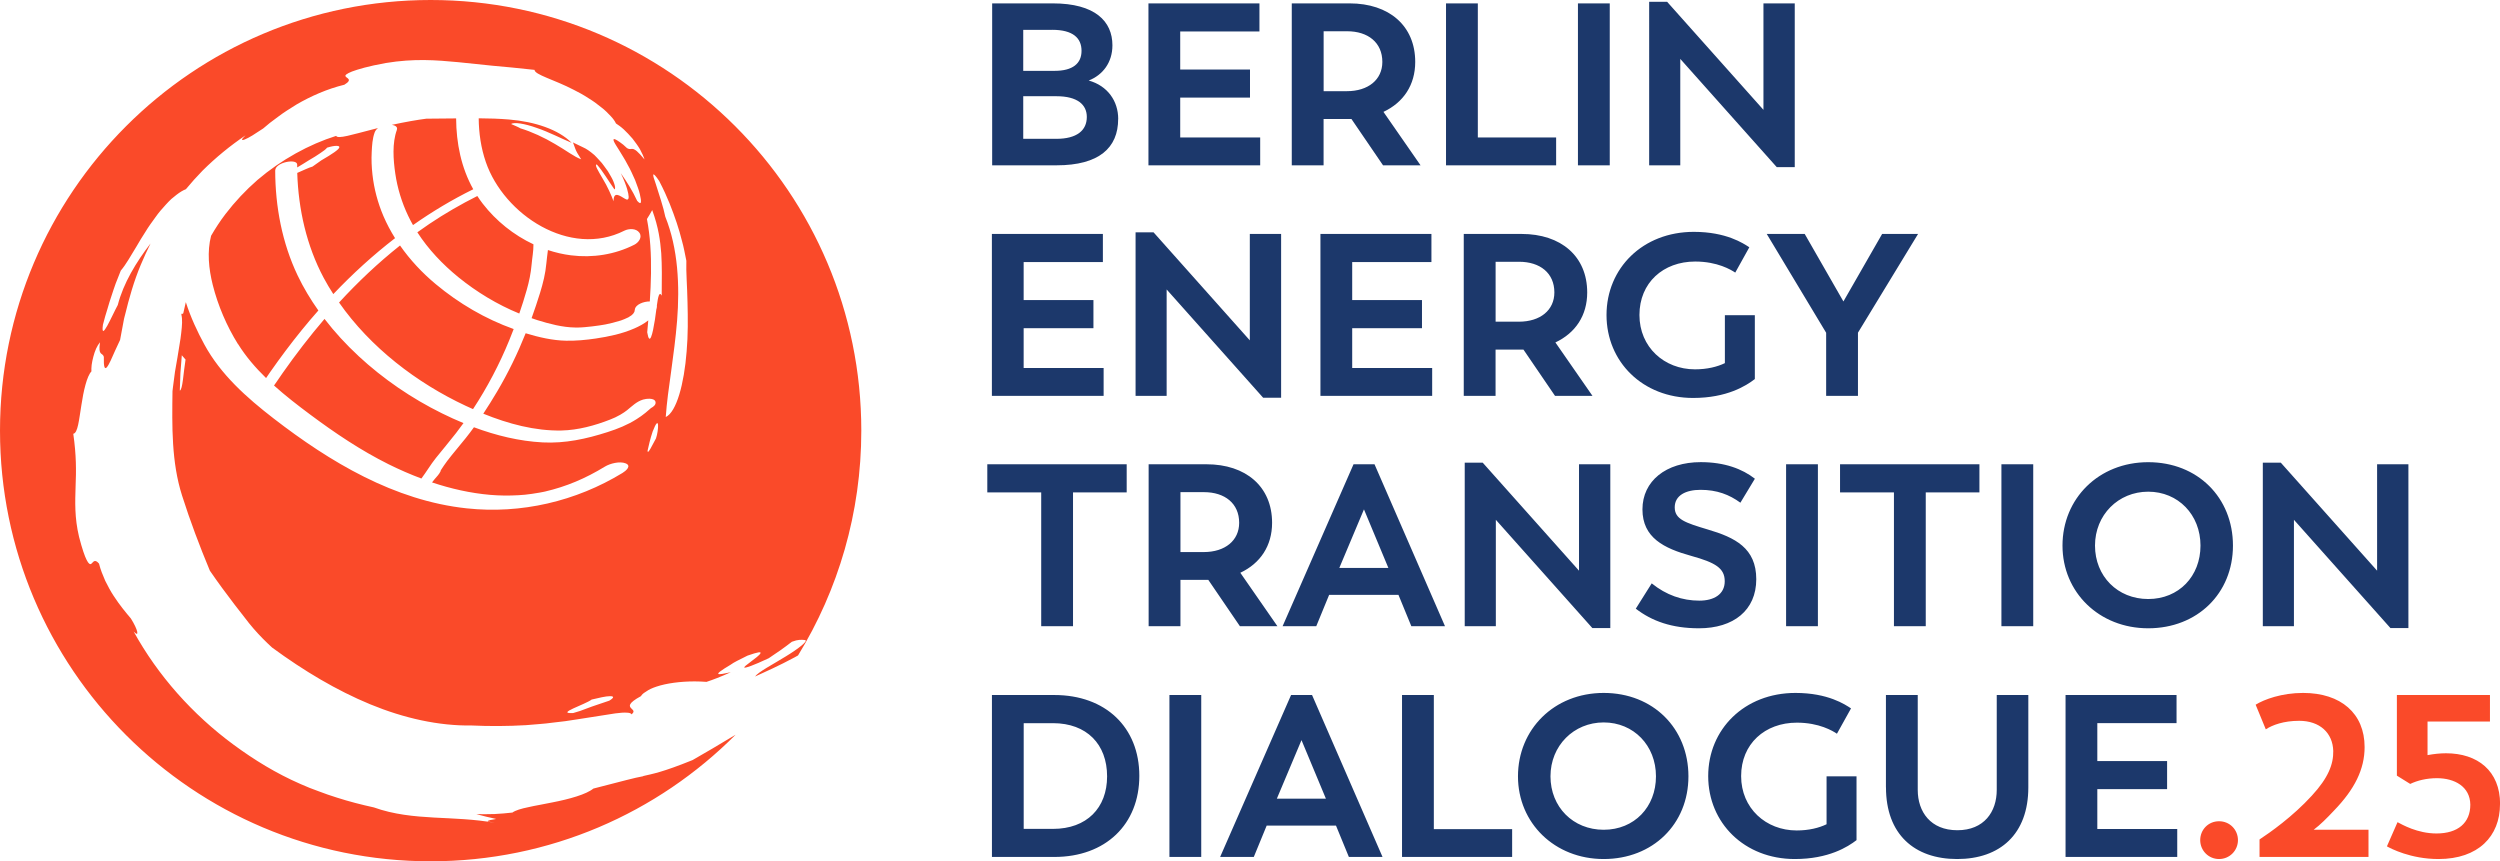
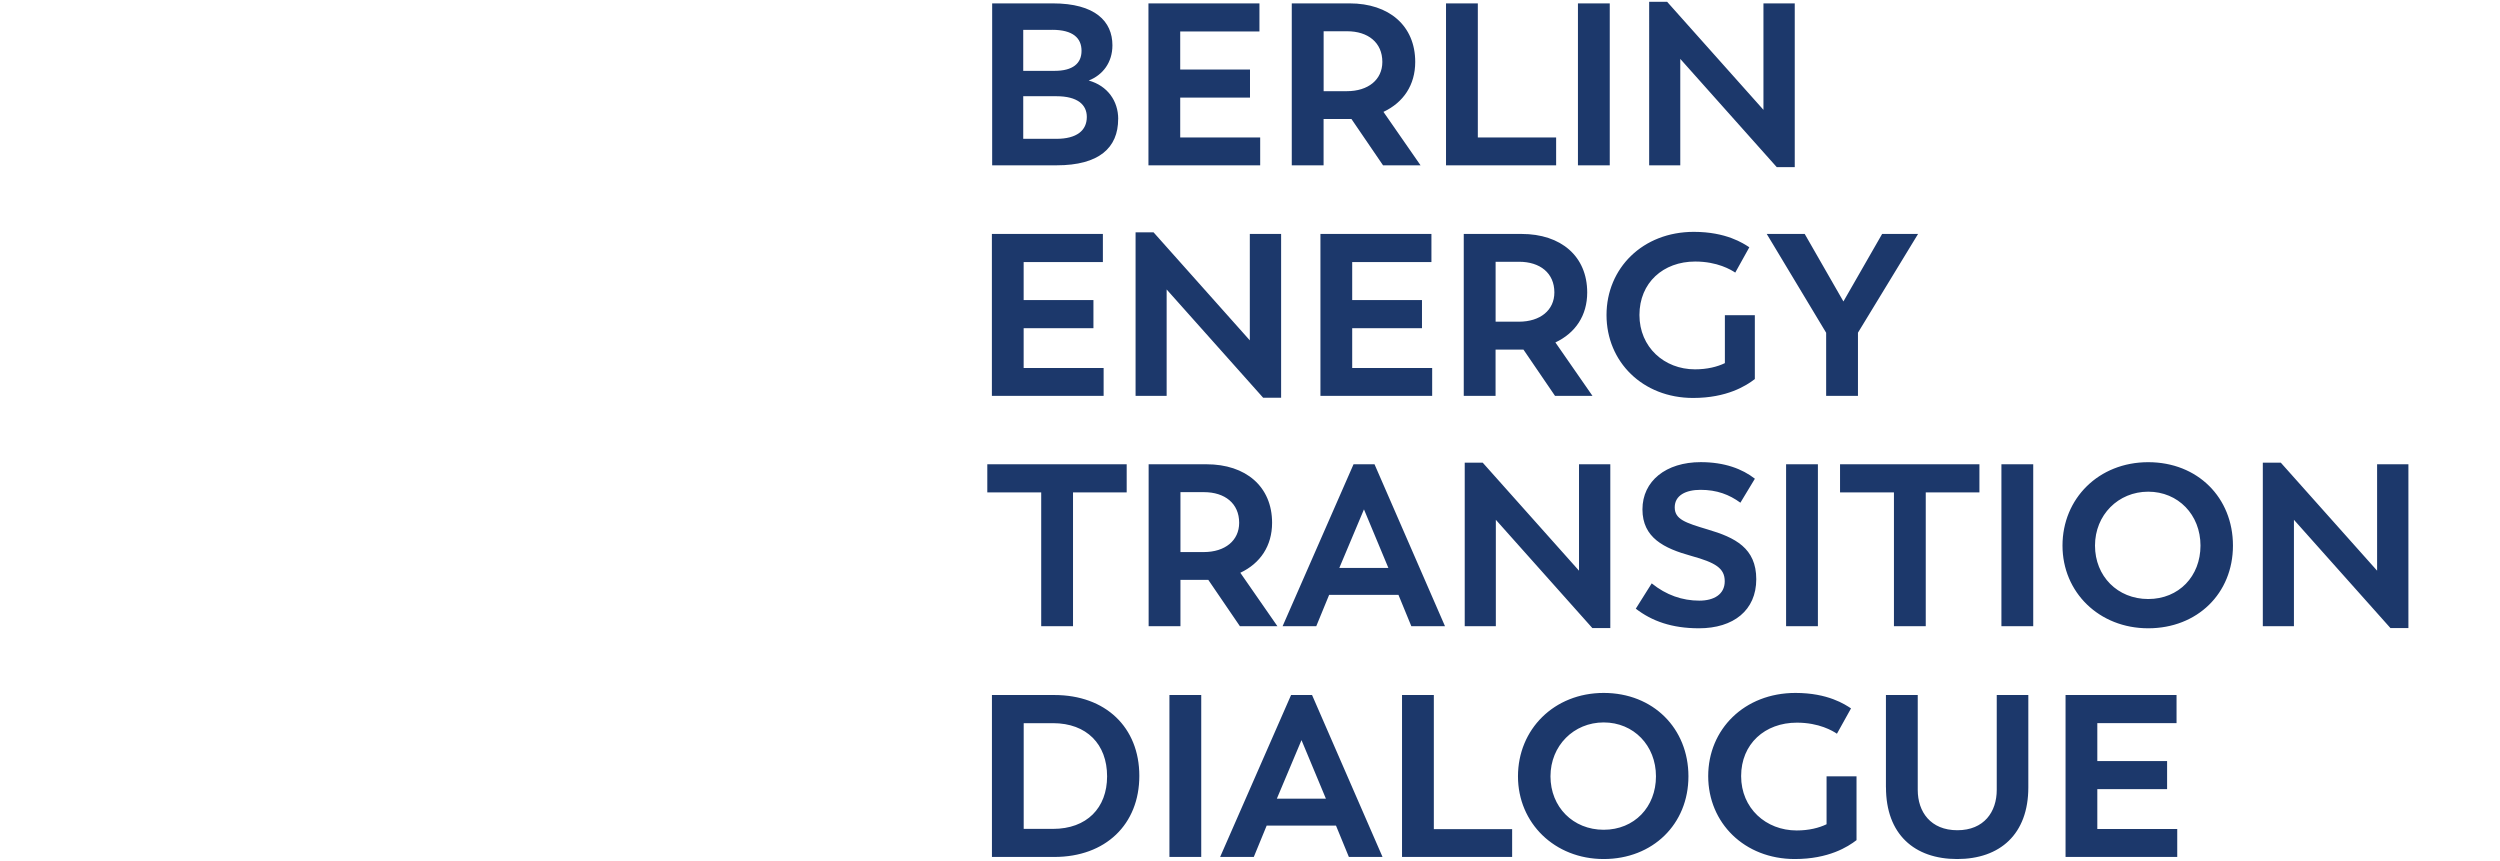
<svg xmlns="http://www.w3.org/2000/svg" id="Ebene_2" viewBox="0 0 539.88 186.01">
  <defs>
    <style>.cls-1{fill:#fa4a29;}.cls-1,.cls-2{stroke-width:0px;}.cls-2{fill:#1c386b;}</style>
  </defs>
  <g id="Ebene_2-2">
    <path class="cls-2" d="M241.47,25.7c0,6.22-4.13,10-13.28,10h-13.93V.73h13.08c9.16,0,12.89,3.88,12.89,9.05,0,3.73-2.09,6.42-5.12,7.61,4.08,1.14,6.37,4.43,6.37,8.31ZM227.24,6.45h-6.27v8.85h6.77c3.93,0,5.82-1.59,5.82-4.33s-1.84-4.53-6.32-4.53ZM234.7,25.26c0-2.64-1.99-4.48-6.57-4.48h-7.16v9.2h7.16c4.38,0,6.57-1.79,6.57-4.72ZM272.14,29.68v6.02h-24.13V.73h23.97v6.07h-17.11v8.21h15.07v6.07h-15.07v8.6h17.26ZM298.67,35.7l-6.82-10h-6.02v10h-6.87V.73h12.49c8.51,0,14.17,4.82,14.17,12.64,0,4.98-2.53,8.75-6.86,10.79l8.01,11.54h-8.11ZM285.84,19.69h5.02c4.62,0,7.66-2.49,7.66-6.32,0-4.18-3.09-6.62-7.61-6.62h-5.07v12.93ZM336.05,29.68v6.02h-23.78V.73h6.87v28.95h16.91ZM340.76.73h6.87v34.97h-6.87V.73ZM387.58.73v35.37h-3.88l-20.84-23.38v22.98h-6.72V.39h3.88s20.8,23.33,20.8,23.33V.73h6.76ZM238.33,79.47v6.02h-24.13v-34.97h23.97v6.07h-17.11v8.21h15.07v6.07h-15.07v8.6h17.26ZM276.66,50.52v35.37h-3.88l-20.84-23.38v22.98h-6.71v-35.32h3.88l20.79,23.33v-22.98h6.77ZM309.28,79.47v6.02h-24.13v-34.97h23.97v6.07h-17.11v8.21h15.07v6.07h-15.07v8.6h17.26ZM335.81,85.49l-6.82-10h-6.02v10h-6.87v-34.97h12.48c8.52,0,14.18,4.82,14.18,12.64,0,4.98-2.54,8.75-6.87,10.79l8.01,11.54h-8.11ZM322.98,69.47h5.02c4.63,0,7.67-2.49,7.67-6.32,0-4.18-3.09-6.62-7.62-6.62h-5.07v12.93ZM378.96,68.08v13.78c-1.88,1.45-6.02,4.08-13.33,4.08-10.89,0-18.7-7.81-18.7-17.91s7.81-17.96,18.85-17.96c7.02,0,10.7,2.49,11.99,3.33l-3.04,5.47c-.89-.6-3.83-2.39-8.65-2.39-6.91,0-12.04,4.58-12.04,11.54s5.37,11.74,11.99,11.74c2.64,0,4.82-.55,6.46-1.34v-10.35h6.46ZM401.23,71.86v13.63h-6.87v-13.63l-12.83-21.34h8.2l8.36,14.58,8.36-14.58h7.76l-12.99,21.34ZM243.31,106.33h-11.59v28.9h-6.87v-28.9h-11.64v-6.07h30.1v6.07ZM267.76,135.23l-6.82-10h-6.02v10h-6.87v-34.97h12.49c8.51,0,14.17,4.82,14.17,12.64,0,4.97-2.53,8.75-6.86,10.79l8.01,11.54h-8.11ZM254.92,119.22h5.02c4.62,0,7.66-2.49,7.66-6.32,0-4.18-3.09-6.62-7.61-6.62h-5.07v12.94ZM302.01,128.46h-14.98l-2.78,6.77h-7.27l15.32-34.97h4.53l15.22,34.97h-7.27l-2.78-6.77ZM289.23,122.64h10.59l-5.27-12.64-5.32,12.64ZM347.75,100.26v35.37h-3.88l-20.84-23.38v22.98h-6.72v-35.32h3.88l20.8,23.33v-22.98h6.76ZM353.25,131.45l3.44-5.47c3.13,2.53,6.61,3.73,10.29,3.73,3.13,0,5.48-1.35,5.48-4.18s-1.99-4.03-7.22-5.48c-5.92-1.64-10.55-3.93-10.55-10.05s5.08-10.2,12.59-10.2c5.12,0,8.96,1.45,11.69,3.58l-3.13,5.18c-2.39-1.75-5.08-2.78-8.6-2.78-3.18,0-5.58,1.19-5.58,3.78s2.29,3.33,7.12,4.78c5.92,1.74,10.49,4.02,10.49,10.74s-4.92,10.6-12.38,10.6c-5.82,0-10.15-1.54-13.63-4.23ZM385.71,100.26h6.87v34.97h-6.87v-34.97ZM427.46,106.33h-11.59v28.9h-6.87v-28.9h-11.64v-6.07h30.1v6.07ZM432.21,100.26h6.87v34.97h-6.87v-34.97ZM445.4,117.82c0-10.15,7.81-18.01,18.51-18.01s18.3,7.67,18.3,18.01-7.71,17.86-18.3,17.86-18.51-7.76-18.51-17.86ZM475.2,117.82c0-6.66-4.82-11.64-11.29-11.64s-11.49,5.03-11.49,11.64,4.87,11.54,11.49,11.54,11.29-4.92,11.29-11.54ZM520.1,100.26v35.37h-3.88l-20.84-23.38v22.98h-6.72v-35.32h3.88l20.8,23.33v-22.98h6.76ZM246.04,167.55c0,10.5-7.31,17.51-18.35,17.51h-13.48v-34.97s13.48,0,13.48,0c11.04,0,18.35,6.96,18.35,17.46ZM239.08,167.65c0-6.91-4.38-11.48-11.69-11.48h-6.32v22.83h6.32c7.31,0,11.69-4.53,11.69-11.35ZM252.54,150.09h6.87v34.97h-6.87s0-34.97,0-34.97ZM288.52,178.29h-14.98l-2.78,6.77h-7.27l15.32-34.97h4.53l15.22,34.97h-7.27l-2.78-6.77ZM275.74,172.47h10.59l-5.27-12.64-5.32,12.64ZM326.55,179.04v6.02h-23.78v-34.97h6.87v28.96h16.91ZM327.81,167.65c0-10.15,7.81-18.01,18.51-18.01s18.3,7.67,18.3,18.01-7.71,17.86-18.3,17.86-18.51-7.76-18.51-17.86ZM357.61,167.65c0-6.66-4.82-11.64-11.29-11.64s-11.49,5.03-11.49,11.64,4.87,11.54,11.49,11.54,11.29-4.92,11.29-11.54ZM400.92,167.65v13.78c-1.88,1.45-6.02,4.08-13.33,4.08-10.89,0-18.7-7.81-18.7-17.91s7.81-17.96,18.85-17.96c7.02,0,10.7,2.49,11.99,3.34l-3.04,5.47c-.89-.6-3.83-2.39-8.65-2.39-6.91,0-12.04,4.58-12.04,11.54s5.37,11.74,11.99,11.74c2.64,0,4.82-.55,6.46-1.34v-10.35h6.46ZM407.27,170.04v-19.95h6.87v20.5c0,4.73,2.78,8.7,8.55,8.7s8.51-3.97,8.51-8.7v-20.5h6.82v19.95c0,10.1-6.11,15.47-15.37,15.47s-15.37-5.37-15.37-15.47ZM470.18,179.04v6.02h-24.12v-34.97h23.97v6.07h-17.11v8.2h15.07v6.06h-15.07v8.61h17.26Z" />
-     <path class="cls-1" d="M85.7,28.03c.24-.66-.41-.96-1.07-1.07,2.8-.61,5.54-1.09,7.44-1.33,2.11,0,4.26-.03,6.43-.06.03,5.35,1.1,10.66,3.7,15.3-4.55,2.24-8.89,4.84-13.01,7.74-.38-.66-.73-1.34-1.06-2.03-1.37-2.88-2.31-5.96-2.77-9.12-.43-2.96-.7-6.55.35-9.42M51.41,74.3c1.67,2.69,3.76,5.11,6.05,7.34.31-.46.63-.91.94-1.37,2.13-3.04,4.35-6.01,6.69-8.9,1.19-1.47,2.41-2.91,3.66-4.32-1.69-2.39-3.21-4.91-4.47-7.55-3.36-7.05-4.83-14.88-4.85-22.67,0-1.8,4.75-2.67,4.75-1.27,0,.2,0,.4,0,.6.83-.51,1.71-1.01,2.51-1.54.92-.54,1.8-1.06,2.48-1.55.7-.46,1.23-.86,1.46-1.18.9-.28,1.6-.41,2.06-.39.46,0,.66.13.58.36-.15.46-1.42,1.34-3.9,2.78l-1.88,1.33c-.76.21-2.08.84-3.3,1.37.25,7.85,2,15.69,5.71,22.66.64,1.2,1.34,2.37,2.08,3.51,4.14-4.36,8.59-8.42,13.33-12.08-.95-1.52-1.8-3.11-2.51-4.77-1.22-2.86-2.03-5.89-2.37-8.98-.18-1.61-.25-3.24-.16-4.86.07-1.4.15-2.9.64-4.23.14-.38.4-.69.72-.94-.46.11-.92.23-1.37.35-4.06,1.03-7.35,2.09-7.67,1.34-5.83,1.83-11.84,5.13-16.99,9.52-2.55,2.22-4.88,4.71-6.91,7.36-1.16,1.51-2.18,3.1-3.11,4.7-.88,3.44-.51,7.12.36,10.6,1.12,4.46,3.02,8.89,5.45,12.79M90.13,50.17c2.37,3.68,5.45,6.91,8.83,9.67,3.95,3.21,8.43,5.93,13.18,7.87.58-1.69,1.13-3.4,1.61-5.11.51-1.79.89-3.61,1.05-5.47.12-1.45.42-2.91.4-4.37-4.27-2-8.07-5.05-10.94-8.76-.42-.54-.81-1.1-1.18-1.67-3.58,1.8-7.05,3.8-10.38,6.04-.87.59-1.73,1.19-2.58,1.8M77.41,76.87c-2.65-2.45-5.12-5.13-7.33-8-3.2,3.74-6.2,7.64-9.03,11.67-.5.72-1,1.44-1.49,2.17,0,0-.01.01-.02.02-.11.17-.23.33-.34.49,0,.01-.02.02-.03.03,2.48,2.23,5.14,4.28,7.74,6.22,5.39,4.02,11,7.8,17.03,10.8,2.3,1.14,4.66,2.17,7.06,3.07,1.09-1.44,1.99-3.01,3.12-4.42,1.44-1.8,2.94-3.56,4.36-5.39.55-.71,1.08-1.43,1.61-2.16-1.57-.65-3.12-1.35-4.63-2.1-6.55-3.23-12.69-7.42-18.05-12.39M86.38,53.02c-4.71,3.74-9.09,7.88-13.16,12.31,6.78,9.71,16.79,17.37,27.36,22.31.52.24,1.04.48,1.57.71,3.08-4.69,5.73-9.74,7.82-14.86.33-.8.64-1.62.96-2.43-6.13-2.19-11.84-5.54-16.83-9.7-2.92-2.43-5.54-5.23-7.71-8.34M142.38,39.12c-1.68-2.48-1.52-1.46-.78.55.65,2.06,1.71,5.22,2.07,7.12,1.37,3.4,2.18,7.17,2.54,10.99.36,3.83.31,7.71.01,11.47-.3,3.77-.81,7.43-1.28,10.91-.49,3.48-.96,6.78-1.17,9.9,2.32-1.08,3.97-7.16,4.51-14.16.31-3.49.28-7.21.19-10.62-.06-3.42-.34-6.55-.25-8.97-.32-1.57-.57-2.97-.95-4.3-.32-1.34-.72-2.61-1.14-3.91-.89-2.6-1.89-5.4-3.76-8.98M141.68,94.61c.53-1.49.86-5.59-.74-1.41-.5,1.47-.9,3.21-1.09,4.1-.05,1.15,1.16-1.48,1.84-2.68M131.58,151.31c1.16-.7.98-.98.13-.97-.85,0-2.36.35-3.94.73-1.32,1.05-7.99,3.12-3.98,2.91,1.01-.27,1.93-.58,3.1-1.05,1.17-.46,2.63-.9,4.69-1.62M38.83,84.35c.62-.17.77-3.81,1.24-6.7l-.81-.93-.3,3.84-.13,3.79M138.89,167.59c2.01-.47,4.11-.79,10.67-3.45,2.54-1.45,5.94-3.44,9.3-5.48-16.84,16.89-40.13,27.34-65.86,27.34C41.64,186.01,0,144.36,0,93S41.64,0,93,0s93,41.64,93,93c0,17.79-5,34.41-13.66,48.54-.25.14-.5.29-.75.42-3.24,1.75-6.43,3.18-8.54,4.14.7-1,3.87-2.63,6.61-4.33,2.76-1.67,5.02-3.46,4.17-3.55-.72-.08-1.43-.16-2.83.37-1.61,1.27-3.3,2.44-5,3.56-3.45,1.62-4.88,2.06-5.2,2.03-.33-.05.44-.61,1.33-1.28.89-.66,1.9-1.42,2.09-1.81.18-.39-.42-.33-2.79.49-1.93.97-2.91,1.42-3.66,1.97-4.23,2.52-2.83,2.23.04,1.62-2.17.98-3.87,1.64-5.24,2.08-.84-.06-1.69-.1-2.56-.1-3.08,0-6.06.4-8.23,1.12-.96.32-1.66.65-2.17,1.02-.42.24-.78.5-1.03.8-.07.08-.11.16-.16.24-.71.39-1.23.71-1.6,1-.75.58-.88.96-.77,1.26.21.6,1.39.86.32,1.68-.08-.24-.43-.35-1.03-.37-.6-.04-1.44.02-2.48.16-2.04.32-4.91.77-8.24,1.29-.83.13-1.69.25-2.57.39-.89.1-1.79.21-2.72.32-1.84.27-3.78.35-5.73.54-3.92.23-7.94.25-11.73.07-7.11.11-14.64-1.57-21.91-4.57-7.28-3.01-14.35-7.23-21.2-12.26-1.33-1.22-2.72-2.6-4.03-4.12-.33-.38-.65-.76-.96-1.15-.33-.43-.67-.85-1-1.29-.68-.87-1.37-1.76-2.07-2.66-1.81-2.36-3.64-4.84-5.38-7.38-2.22-5.32-4.27-10.77-6-16.21-2.3-7.2-2.17-15-2.07-22.56.04-.36.08-.72.13-1.08.13-1.04.26-2.08.41-3.12.18-1.04.36-2.06.53-3.06.29-2.03.67-3.78.82-5.35.18-1.57.29-2.89.02-3.95.26-.56.18.25.43-.31.18-.78.35-1.57.54-2.35,1.04,3.27,2.51,6.41,4,9.14,3.52,6.49,9.14,11.48,14.91,15.94,12.2,9.43,26.13,17.78,41.75,19.45,11.73,1.26,23.59-1.51,33.65-7.65.69-.42,2.04-1.53.66-2.07-1.27-.5-3.34.02-4.46.7-4.26,2.6-8.36,4.32-12.94,5.39-.07.02-.13.03-.19.04-.03,0-.07.01-.14.03-.28.06-.56.11-.84.16-.56.1-1.12.19-1.68.27-1.25.17-1.68.22-2.86.29-2.13.12-4.07.1-6.1-.07-4.3-.37-8.51-1.33-12.59-2.69.2-.23.38-.47.56-.71.46-.53.96-1.03,1.27-1.67.04-.08.05-.15.04-.21.45-.69.91-1.39,1.41-2.05,1.29-1.69,2.69-3.29,4.01-4.95.61-.76,1.19-1.53,1.76-2.32,4.79,1.78,9.81,3.01,14.85,3.27,4.83.25,9.44-.76,14.01-2.23,2.18-.7,4.29-1.54,6.23-2.77.68-.43,1.33-.88,1.95-1.39.31-.26.62-.52.92-.79.09-.07.19-.15.27-.23.59-.31,1.11-.75.98-1.34-.22-.95-2.1-.68-2.68-.5-1.42.43-2.35,1.4-3.48,2.31-.42.34-.81.58-1.45.97-.71.42-1.45.75-2.22,1.05-3.29,1.29-6.91,2.27-10.46,2.35-5.74.12-11.53-1.45-16.9-3.63,1.04-1.57,2.03-3.17,2.99-4.79,2.4-4.05,4.43-8.25,6.16-12.58,2.82.86,5.82,1.56,8.74,1.61,2.12.04,4.27-.16,6.37-.47,2.84-.42,5.74-1.03,8.38-2.19.96-.42,2.07-.99,2.99-1.73-.07.85-.15,1.7-.23,2.57.52,3.12,1.16.46,1.66-2.69.12-.75.21-1.52.31-2.25.05-.18.1-.36.12-.56.01-.12,0-.22,0-.32.25-1.86.51-3.1,1.04-2.1.04-3.78.07-6.44-.1-9.16-.22-2.7-.56-5.51-1.95-9.31-.35.65-.74,1.3-1.14,1.93.72,3.74.94,7.65.88,11.7-.03,1.99-.12,4.02-.26,6.1-1.34-.02-3.09.68-3.22,1.7-.02.15-.05.3-.09.44-.01.05-.02.08-.02.11,0,0-.02.02-.05.07-.02.03-.16.23-.19.3-.03.03-.05.06-.06.07-.09.09-.19.17-.28.26-.02.02-.03.03-.04.04-.01,0-.02.01-.04.03-.19.13-.39.24-.58.37-.03.02-.05.03-.07.05-.03.01-.07.03-.14.06-.24.11-.47.22-.71.32-.22.09-.44.17-.67.26-.04.02-.07.03-.09.03-.04.01-.09.03-.2.06-.53.16-1.06.31-1.6.45-.51.13-1.03.24-1.55.35-.01,0-.02,0-.03,0-.11.02-.22.04-.33.06-.33.06-.67.11-1,.16-1.02.15-2.04.27-3.07.36-.22.02-.45.03-.67.05-.07,0-.29.02-.42.02-.11,0-.31,0-.37.01-.2,0-.4,0-.6,0-2.76-.03-5.59-.79-8.21-1.6-.41-.13-.82-.28-1.23-.42.65-1.8,1.26-3.62,1.83-5.46.64-2.08,1.17-4.2,1.36-6.37.08-.96.23-1.92.34-2.88,1.62.54,3.29.93,4.98,1.14,4.68.59,9.46-.15,13.68-2.29.91-.46,1.78-1.6,1.09-2.59-.69-.99-2.29-.92-3.25-.44-11.72,5.93-25.99-3.42-29.91-14.82-1.05-3.05-1.51-6.24-1.54-9.45,2.22.01,4.42.08,6.56.26,5.56.46,10.68,2.16,13.52,5.04-2.2-.91-4.96-2.36-7.59-3.24-2.59-.93-4.93-1.29-5.48-.82.69.32,1.39.57,2.03.94,2.35.7,5.13,1.99,7.44,3.37,2.35,1.35,4.24,2.83,5.65,3.3-.71-1.1-1.09-1.74-1.28-2.3-.22-.51-.28-.88-.51-1.34,1,.48,1.59.76,2.24,1.08.68.3,1.34.74,2.41,1.65.37.35.71.75,1.07,1.13l.52.57c.16.21.31.41.46.61.3.41.59.8.86,1.18.24.4.47.79.67,1.15.42.71.67,1.38.8,1.87.13.49.12.81-.05.91-1.3-1.83-2.46-3.9-3.81-5.39-.57.02.28,1.35,1.25,3.03,1.02,1.65,1.98,3.81,2.36,4.92,0-2.33,1.43-1.13,2.42-.57.47.28.83.37.85-.37-.03-.71-.34-2.3-1.71-5.13,1.32,1.87,2.56,3.84,3.54,5.97.95,1.07.99.27.58-1.44-.18-.86-.61-1.89-1.02-3.03-.5-1.09-1.01-2.31-1.65-3.39-.57-1.13-1.25-2.12-1.76-3-.53-.86-.99-1.52-1.17-1.97-.18-.43-.11-.62.32-.43.22.1.53.29.96.59.21.15.45.33.72.54.26.22.53.48.84.76.64.37.8.1,1.21.16.2.03.47.14.88.47.39.34.93.9,1.68,1.81-.2-.64-.54-1.39-.97-2.18-.45-.78-1.04-1.56-1.62-2.32-.62-.74-1.29-1.41-1.89-1.99-.62-.57-1.23-.99-1.69-1.29-.2-.45-.58-1.01-1.14-1.59-.56-.59-1.23-1.3-2.08-1.93-.42-.32-.86-.66-1.31-1.01-.45-.34-.96-.63-1.46-.96-.5-.31-1-.65-1.53-.93-.53-.28-1.06-.56-1.59-.84-4.24-2.21-8.46-3.26-8.47-4.31-3.52-.39-6.4-.66-9.04-.89-2.64-.28-5.05-.53-7.44-.77-4.76-.45-9.52-.83-15.63.18-3.86.69-6.08,1.38-7.32,1.84-1.23.5-1.49.79-1.4,1.01.18.45,1.7.66-.24,1.84-3.74.91-7.29,2.5-10.3,4.25-1.48.92-2.88,1.79-4.07,2.71-.6.45-1.17.88-1.71,1.28-.52.43-1,.83-1.45,1.21-.43.29-.85.56-1.24.8-.38.26-.75.49-1.08.7-.67.41-1.23.7-1.63.86-.79.32-.9.08.14-.88-3.3,2.23-6.42,4.78-9.29,7.63-1.25,1.28-2.45,2.62-3.59,4-.63.24-1.29.65-1.99,1.18-.38.29-.77.6-1.17.95-.39.36-.76.76-1.15,1.18-.77.84-1.58,1.75-2.29,2.78-.74,1.01-1.49,2.04-2.14,3.12-.68,1.07-1.35,2.12-1.93,3.16-1.25,2.04-2.29,3.93-3.39,5.21-.4,1.02-.76,1.93-1.11,2.81-.33.88-.59,1.75-.89,2.63-.31.88-.58,1.81-.88,2.83-.15.51-.32,1.04-.49,1.61-.15.57-.32,1.18-.49,1.83-.53,3.96,1.95-1.97,3.21-4.28,1.21-4.71,3.98-9.27,7.08-13.29-.75,1.51-1.46,3.04-2.11,4.6-1.49,3.55-2.53,7.23-3.43,10.94,0,.02-.01.04-.02.06h0c-.06.22-.12.45-.17.68l-.56,2.99-.28,1.5v.04c-.35.75-.72,1.54-1.07,2.3-1.4,3.21-2.57,5.98-2.45,1.37-.15-.52-.46-.52-.68-.79-.23-.26-.38-.79-.15-2.35-.31.36-.59.83-.84,1.37-.24.54-.44,1.15-.6,1.76-.16.61-.29,1.21-.36,1.76-.06.55-.08,1.04-.05,1.4-.97.99-1.72,4.23-2.18,7.35-.51,3.11-.75,5.98-1.74,6.12.67,4.65.64,7.98.5,11.35-.1,3.35-.25,6.72.75,10.92,1.37,5.3,2.15,6.04,2.55,5.86.44-.19.72-1.33,1.76-.09.31,1.3.83,2.52,1.34,3.71.58,1.16,1.17,2.28,1.83,3.27,1.3,2.01,2.68,3.65,3.71,4.87,1.51,2.4,1.93,4.23.6,2.82,5.23,9.49,12.71,17.91,21.61,24.46,4.47,3.28,9.14,6.16,14.43,8.47l1.96.83,1.94.73c1.29.51,2.61.94,3.92,1.36,2.64.85,5.32,1.54,8.02,2.13,4.29,1.54,8.69,1.95,13,2.19,4.33.23,8.59.33,13.12,1.13l-1.5-.29c-.23-.22.9-.39,1.78-.54-1.5-.34-2.92-.65-4.27-1.04,1.3.04,2.61,0,3.91-.02,1.3-.06,2.59-.18,3.87-.32.66-.48,1.9-.85,3.43-1.16,1.52-.36,3.35-.63,5.18-1.03,3.67-.71,7.37-1.74,8.87-2.99,6.78-1.73,8.73-2.3,10.78-2.67M475.14,181.43c0-2.24,1.74-4.08,4.07-4.08s4.08,1.85,4.08,4.08-1.79,4.08-4.08,4.08-4.07-1.85-4.07-4.08ZM539.88,173.67c0,6.92-4.68,11.84-13.28,11.84-6.02,0-10.35-2.29-11.14-2.74l2.29-5.22c.95.5,4.28,2.44,8.41,2.44,4.63,0,7.31-2.29,7.31-6.22-.05-3.93-3.43-5.72-7.21-5.72-2.24,0-4.23.5-5.77,1.24l-2.88-1.79v-17.41h20.1v5.72h-13.48v7.26c1.34-.25,2.69-.4,3.98-.4,6.81,0,11.69,3.78,11.69,10.99ZM487.95,181.28c2.19-1.44,7.16-4.92,11.29-9.45,3.58-3.88,4.68-6.82,4.63-9.65-.1-3.88-2.88-6.52-7.36-6.52-3.33,0-5.77.9-7.21,1.84l-2.19-5.32c1.84-1.14,5.62-2.54,10.25-2.54,8.16,0,13.28,4.43,13.28,11.69,0,4.78-2.14,9.1-6.62,13.73-1.54,1.64-2.93,3.03-4.38,4.13h11.84v5.87h-23.53v-3.78Z" />
  </g>
</svg>